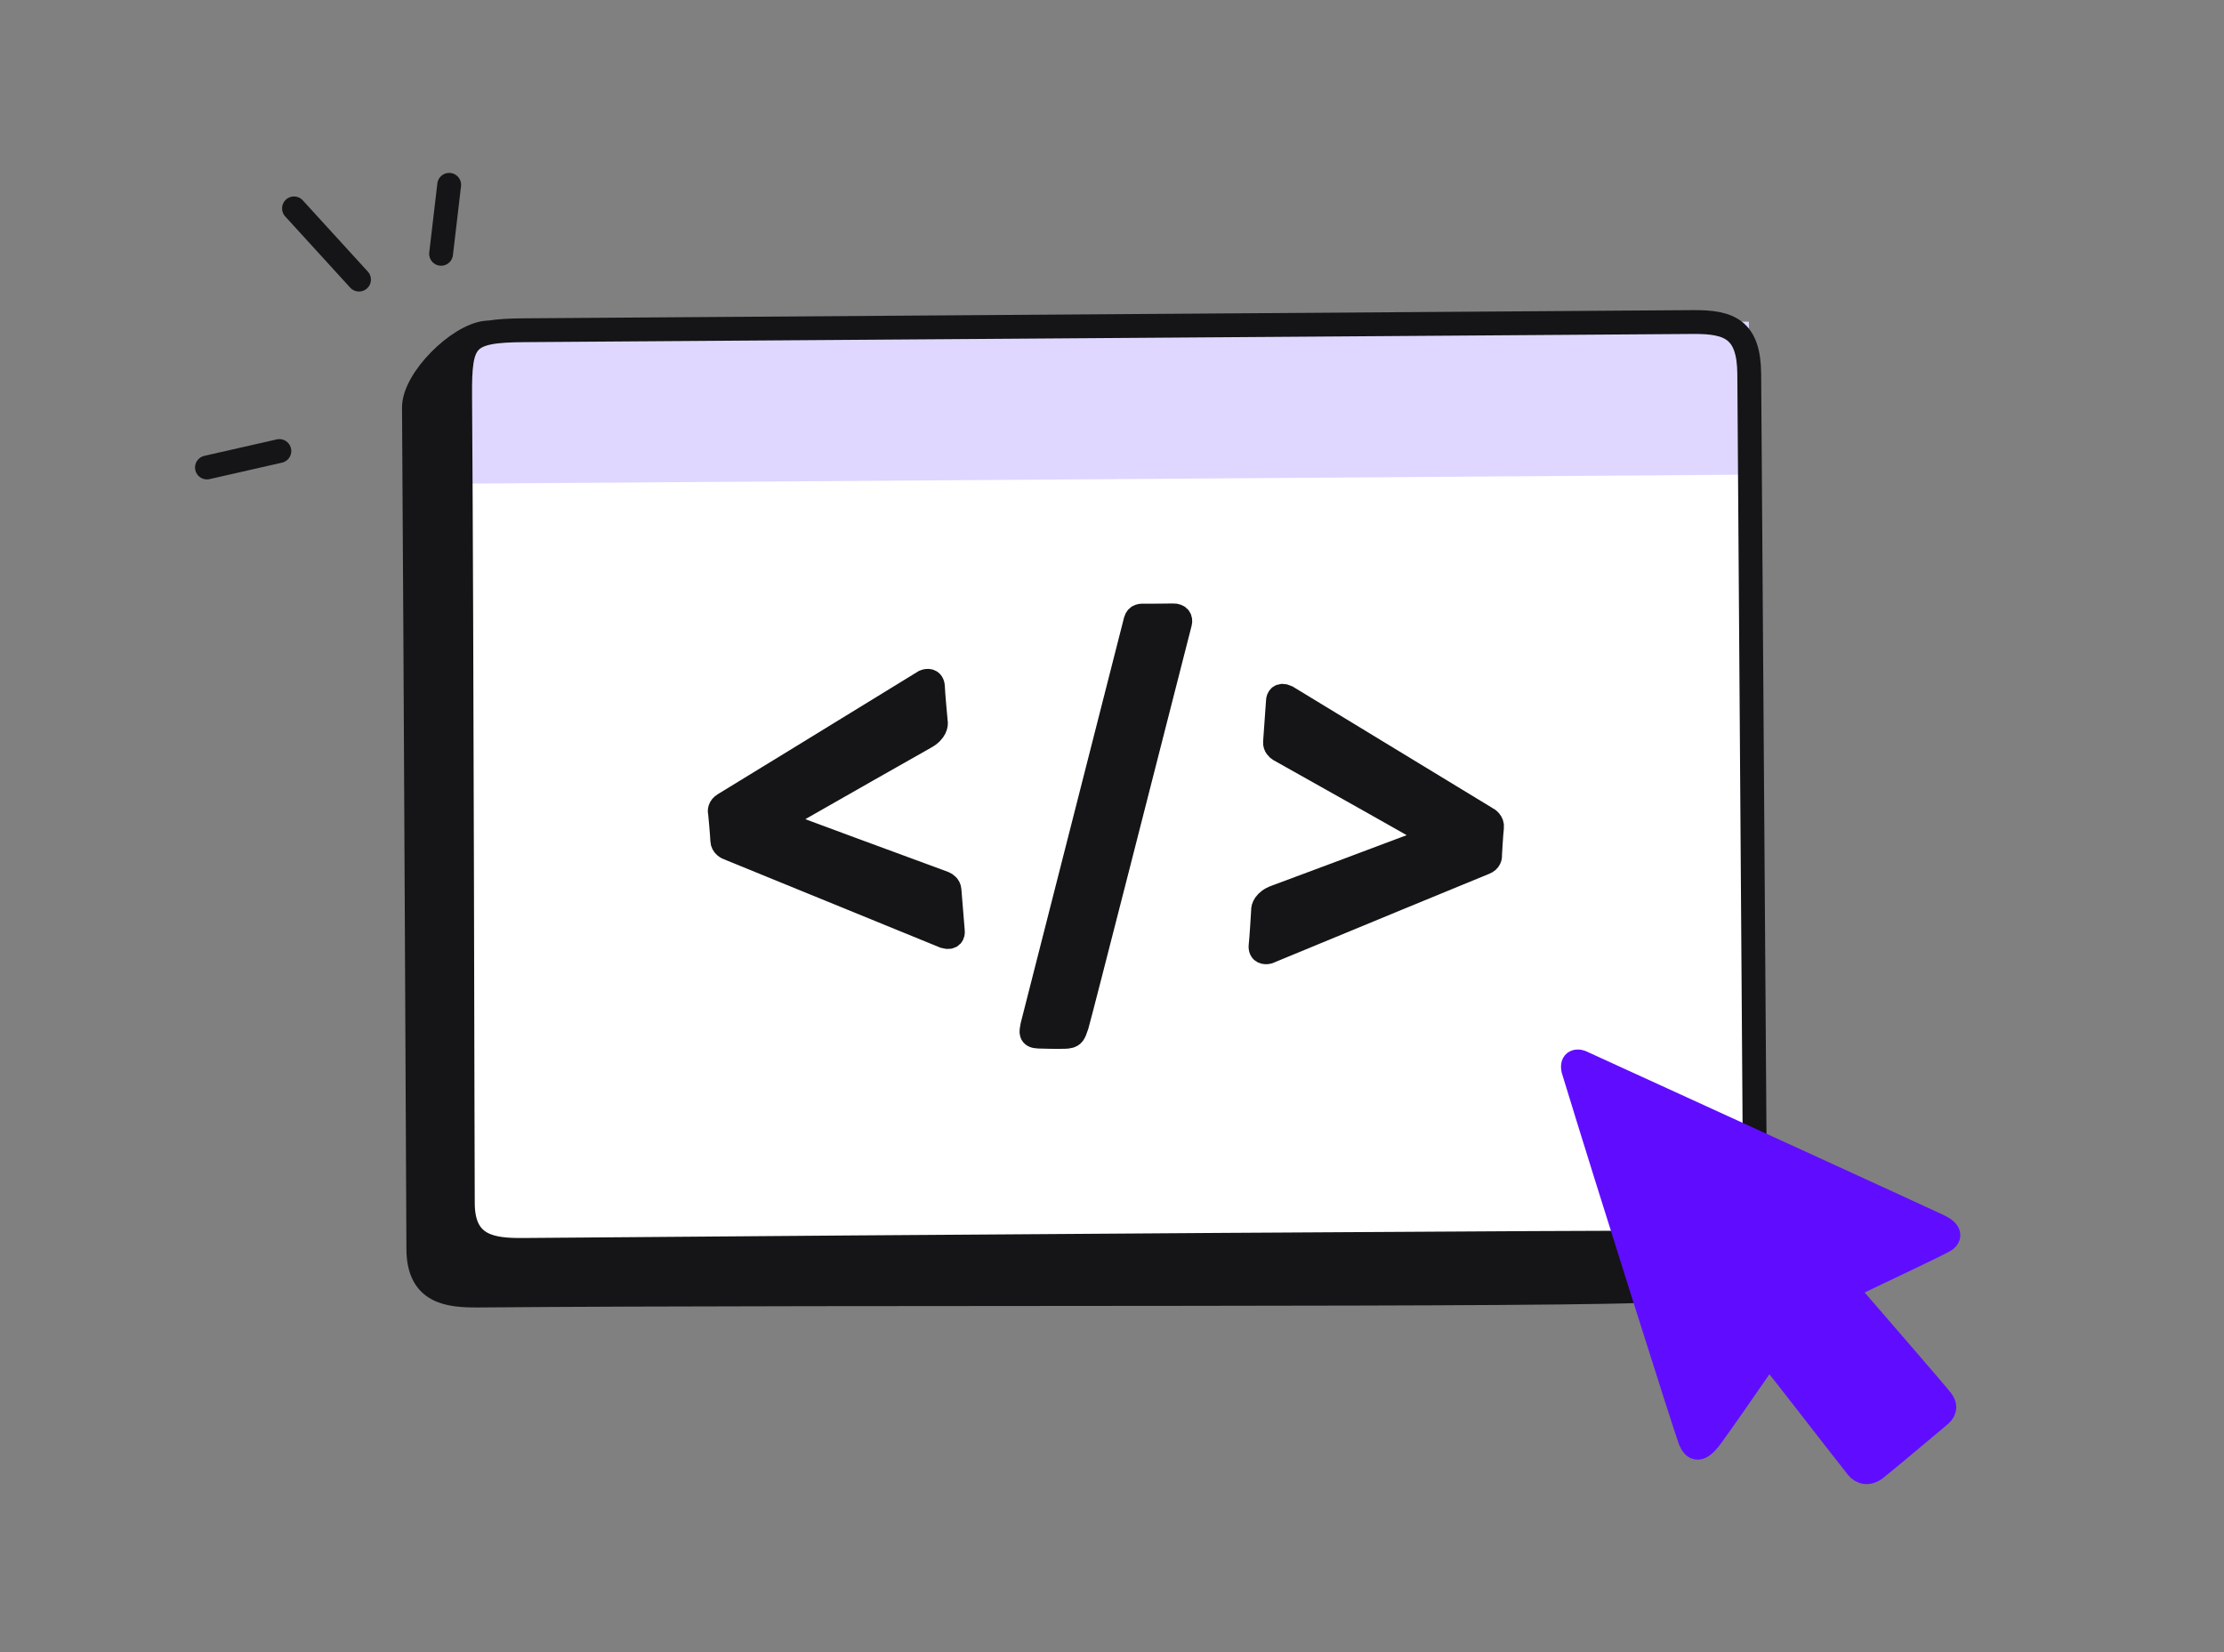
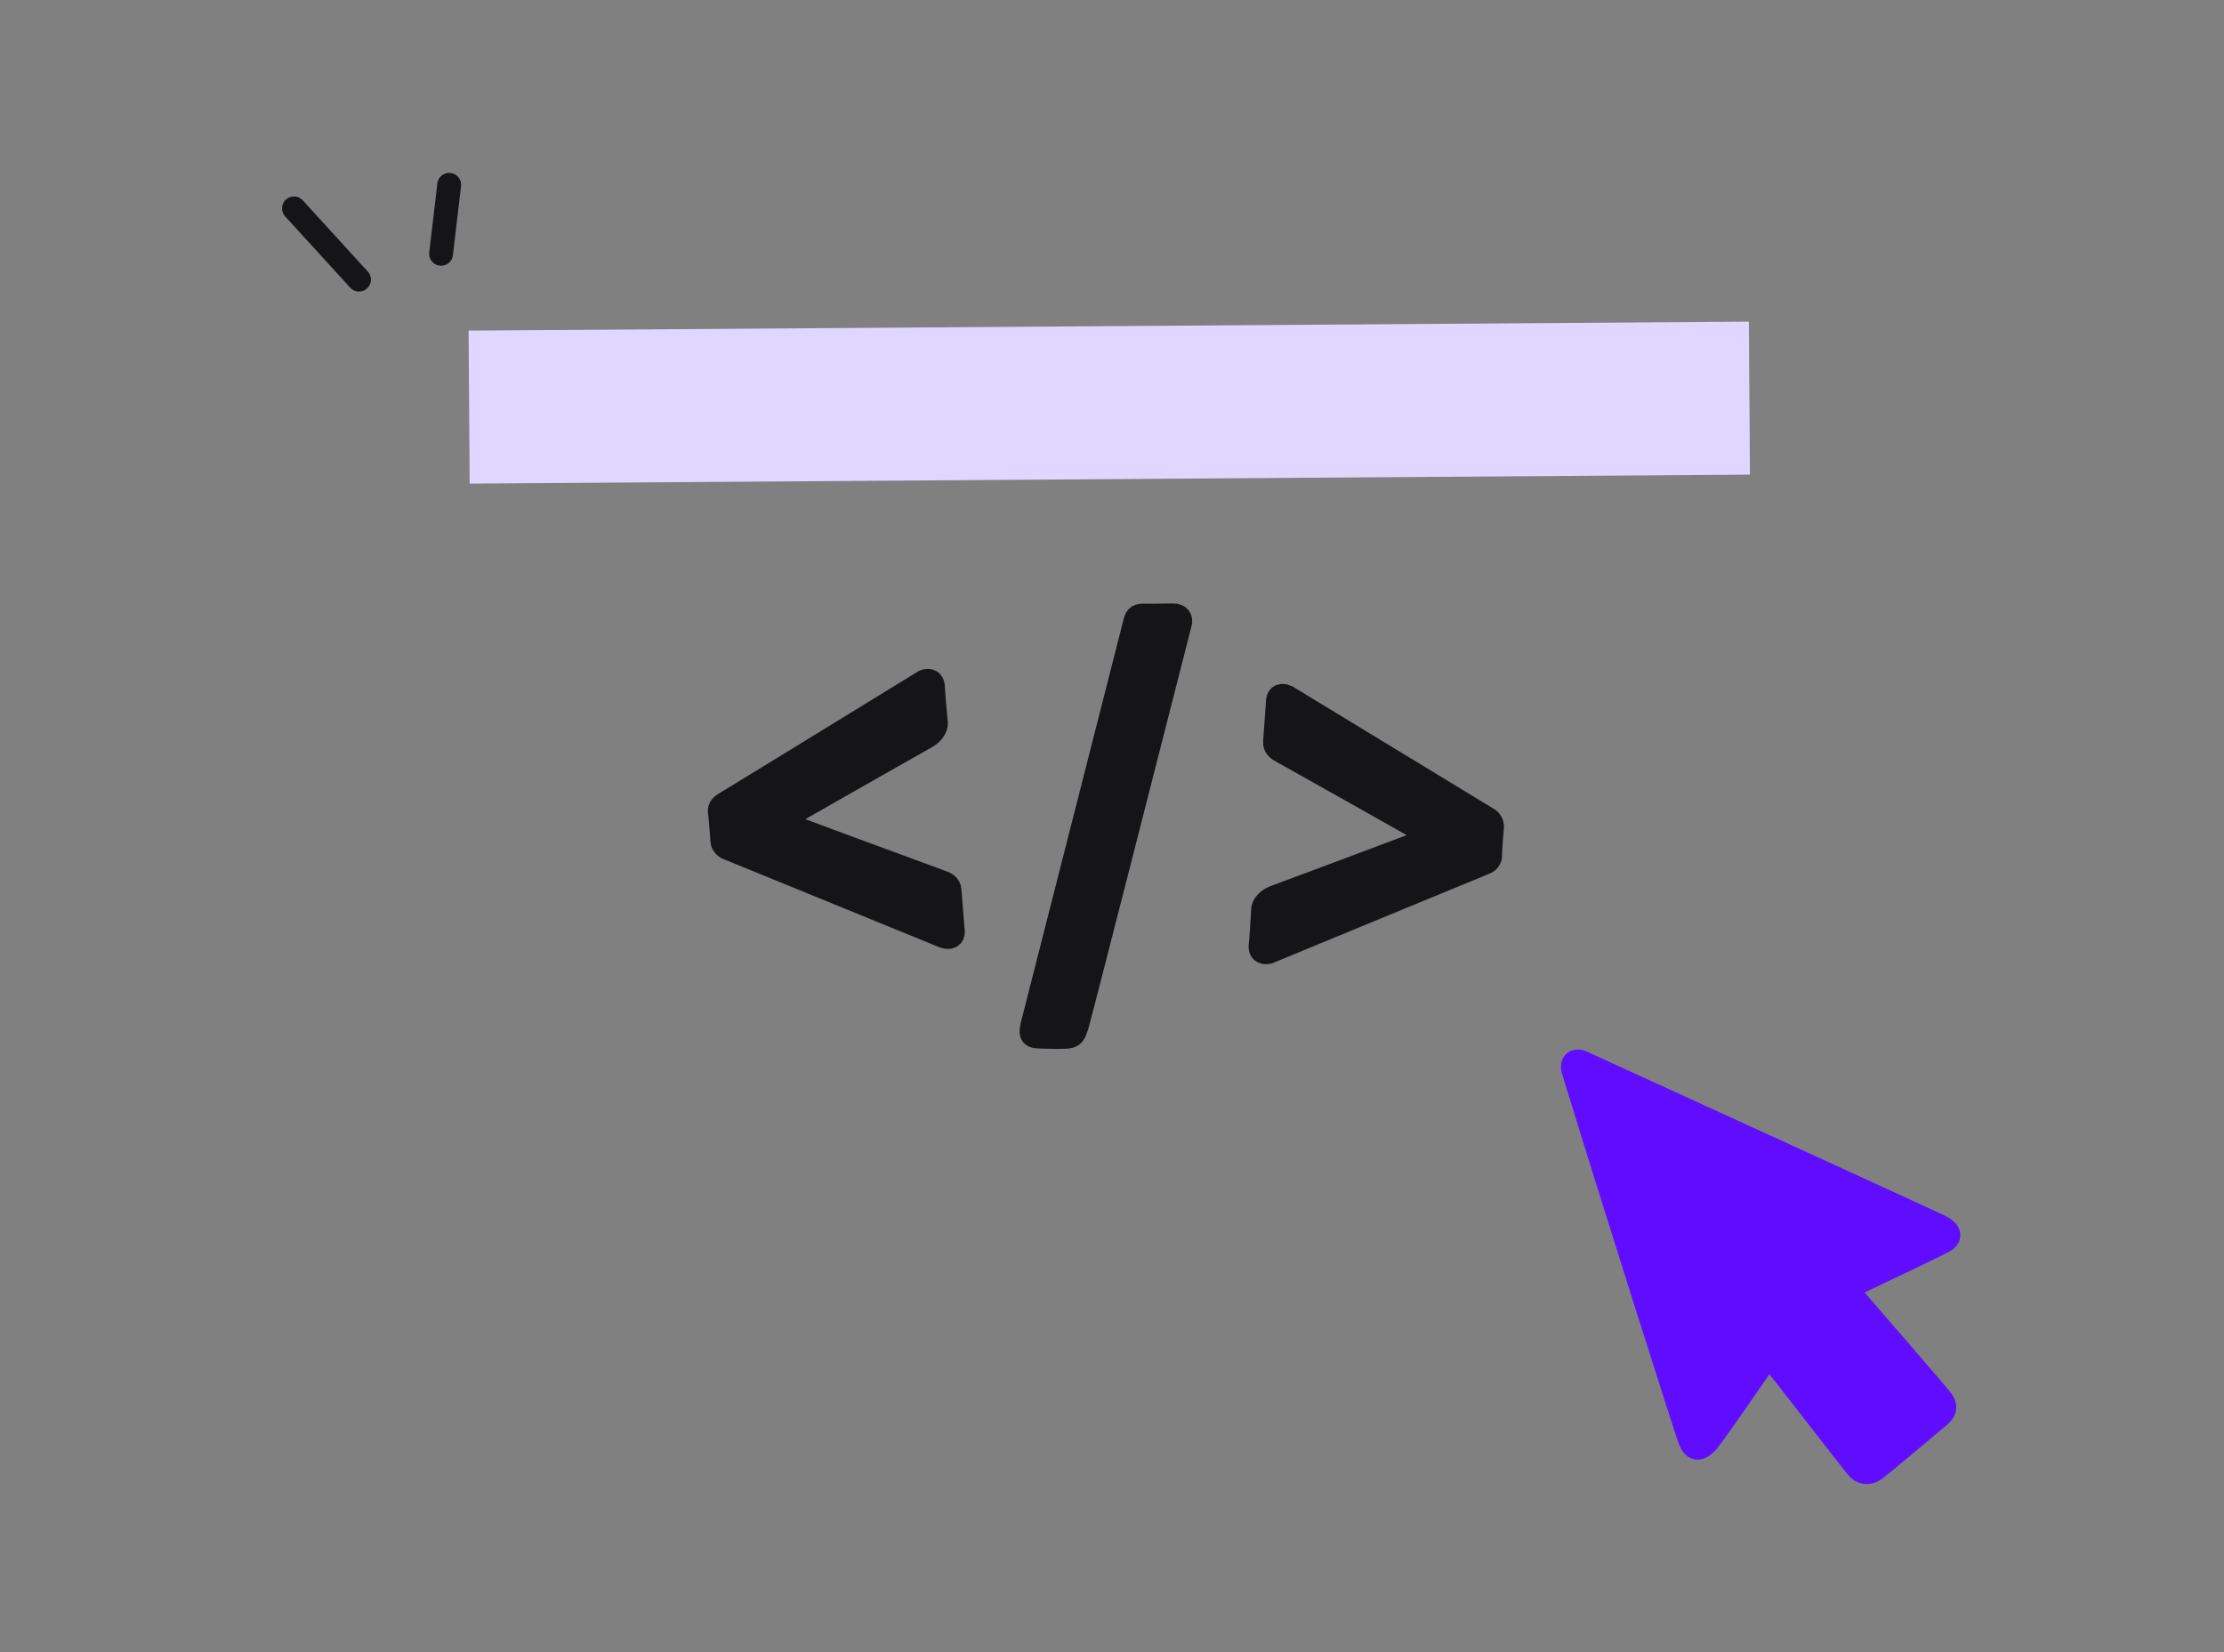
<svg xmlns="http://www.w3.org/2000/svg" width="140" height="104" viewBox="0 0 140 104" fill="none">
  <rect x="0" y="0" width="140" height="104" fill="#808080" stroke="none" />
  <g clip-path="url(#clip0_3070_68220)">
-     <path d="M103.799 23.144L30.602 20.939C28.811 21.131 26.045 23.907 26.057 25.653C26.168 41.459 26.315 75.928 26.334 78.643C26.353 81.358 28.188 81.567 30.12 81.554C53.199 81.36 100.744 81.593 104.37 81.205C106.741 80.951 110.169 77.474 110.162 76.429C110.05 60.526 107.333 29.209 107.313 26.417C107.294 23.624 106.087 23.128 103.799 23.144Z" fill="#151417" stroke="#151417" stroke-width="1.5" />
-     <path d="M106.6 20.272L32.978 20.788C29.274 20.814 28.941 21.349 28.966 24.926C29.077 40.732 29.116 73.056 29.136 75.771C29.154 78.486 30.989 78.695 32.922 78.681C56 78.487 102.505 78.173 106.152 78.225C110.082 78.281 110.485 76.398 110.473 74.744L110.114 23.544C110.095 20.752 108.888 20.256 106.6 20.272Z" fill="white" />
    <rect x="29.498" y="20.812" width="80.595" height="9.63" transform="rotate(-0.401 29.498 20.812)" fill="#DFD7FF" />
-     <path d="M106.6 20.272L32.978 20.788C29.274 20.814 28.941 21.349 28.966 24.926C29.077 40.732 29.116 73.056 29.136 75.771C29.154 78.486 30.989 78.695 32.922 78.681C56 78.487 102.505 78.173 106.152 78.225C110.082 78.281 110.485 76.398 110.473 74.744L110.114 23.544C110.095 20.752 108.888 20.256 106.6 20.272Z" stroke="#151417" stroke-width="1.5" />
    <path d="M93.547 51.497L81.005 43.871C80.564 43.665 80.449 43.95 80.446 44.118L80.261 46.728C80.244 46.965 80.433 47.139 80.529 47.196C83.436 48.826 89.349 52.148 89.755 52.4C90.161 52.653 89.97 52.836 89.824 52.896C86.94 53.98 80.999 56.211 80.309 56.457C79.618 56.704 79.488 57.146 79.509 57.336C79.478 57.881 79.402 59.081 79.354 59.521C79.306 59.961 79.654 59.977 79.834 59.93C84.245 58.107 93.146 54.432 93.462 54.311C93.778 54.189 93.817 53.936 93.798 53.824C93.798 53.824 93.873 52.465 93.922 52.074C93.96 51.761 93.688 51.559 93.547 51.497Z" fill="#151417" stroke="#151417" stroke-width="1.5" />
    <path d="M45.923 53.424L59.467 58.954C59.934 59.086 60.005 58.787 59.982 58.62L59.769 56.013C59.75 55.775 59.537 55.634 59.434 55.593C56.316 54.447 49.971 52.11 49.532 51.925C49.093 51.741 49.254 51.529 49.389 51.447C52.074 49.915 57.604 46.763 58.249 46.409C58.893 46.055 58.955 45.598 58.906 45.413C58.854 44.87 58.747 43.672 58.728 43.23C58.708 42.788 58.362 42.827 58.192 42.902C54.111 45.407 45.875 50.46 45.582 50.63C45.288 50.801 45.287 51.058 45.324 51.165C45.324 51.165 45.455 52.52 45.466 52.914C45.475 53.229 45.775 53.385 45.923 53.424Z" fill="#151417" stroke="#151417" stroke-width="1.5" />
    <path d="M65.376 65.253C64.826 65.237 64.91 64.966 64.986 64.561L71.484 39.064L71.487 39.051C71.577 38.72 71.88 38.753 72 38.751C72.448 38.752 73.444 38.751 73.847 38.738C74.249 38.724 74.339 38.994 74.287 39.197C72.172 47.478 67.942 64.067 67.791 64.541C67.601 65.134 67.532 65.165 67.309 65.239C67.128 65.299 66.112 65.274 65.376 65.253Z" fill="#151417" />
    <path d="M71.484 39.064L71.487 39.051M71.487 39.051L64.986 64.561C64.91 64.966 64.826 65.237 65.376 65.253C66.112 65.274 67.128 65.299 67.309 65.239C67.532 65.165 67.601 65.134 67.791 64.541C67.942 64.067 72.172 47.478 74.287 39.197C74.339 38.994 74.249 38.724 73.847 38.738C73.444 38.751 72.448 38.752 72 38.751C71.88 38.753 71.577 38.72 71.487 39.051Z" stroke="#151417" stroke-width="1.5" />
    <path d="M106.395 90.666C106.208 90.221 101.36 74.95 99.033 67.326C98.925 66.761 99.314 66.776 99.523 66.853C106.812 70.184 121.53 76.915 122.088 77.191C122.785 77.537 122.731 77.846 122.48 78.049C122.248 78.237 117.467 80.473 116.861 80.782C116.313 81.062 116.346 81.312 116.558 81.557C118.305 83.58 121.848 87.667 122.21 88.132C122.572 88.598 122.337 88.904 122.083 89.117C120.9 90.114 118.545 92.084 118.08 92.446C117.615 92.808 117.178 92.705 116.904 92.359C115.215 90.219 111.949 85.969 111.72 85.745C111.424 85.454 111.192 85.468 110.922 85.86C110.074 87.091 108.24 89.737 107.694 90.467C107.012 91.381 106.649 91.27 106.395 90.666Z" fill="#600DFF" stroke="#600DFF" stroke-width="1.5" />
-     <path d="M13.027 29.428L17.586 28.392" stroke="#151417" stroke-width="1.5" stroke-linecap="round" />
    <path d="M18.507 13.118L22.599 17.601" stroke="#151417" stroke-width="1.5" stroke-linecap="round" />
    <path d="M28.276 11.634L27.766 15.977" stroke="#151417" stroke-width="1.5" stroke-linecap="round" />
  </g>
  <defs>
    <clipPath id="clip0_3070_68220">
      <rect width="140" height="104" fill="white" />
    </clipPath>
  </defs>
</svg>